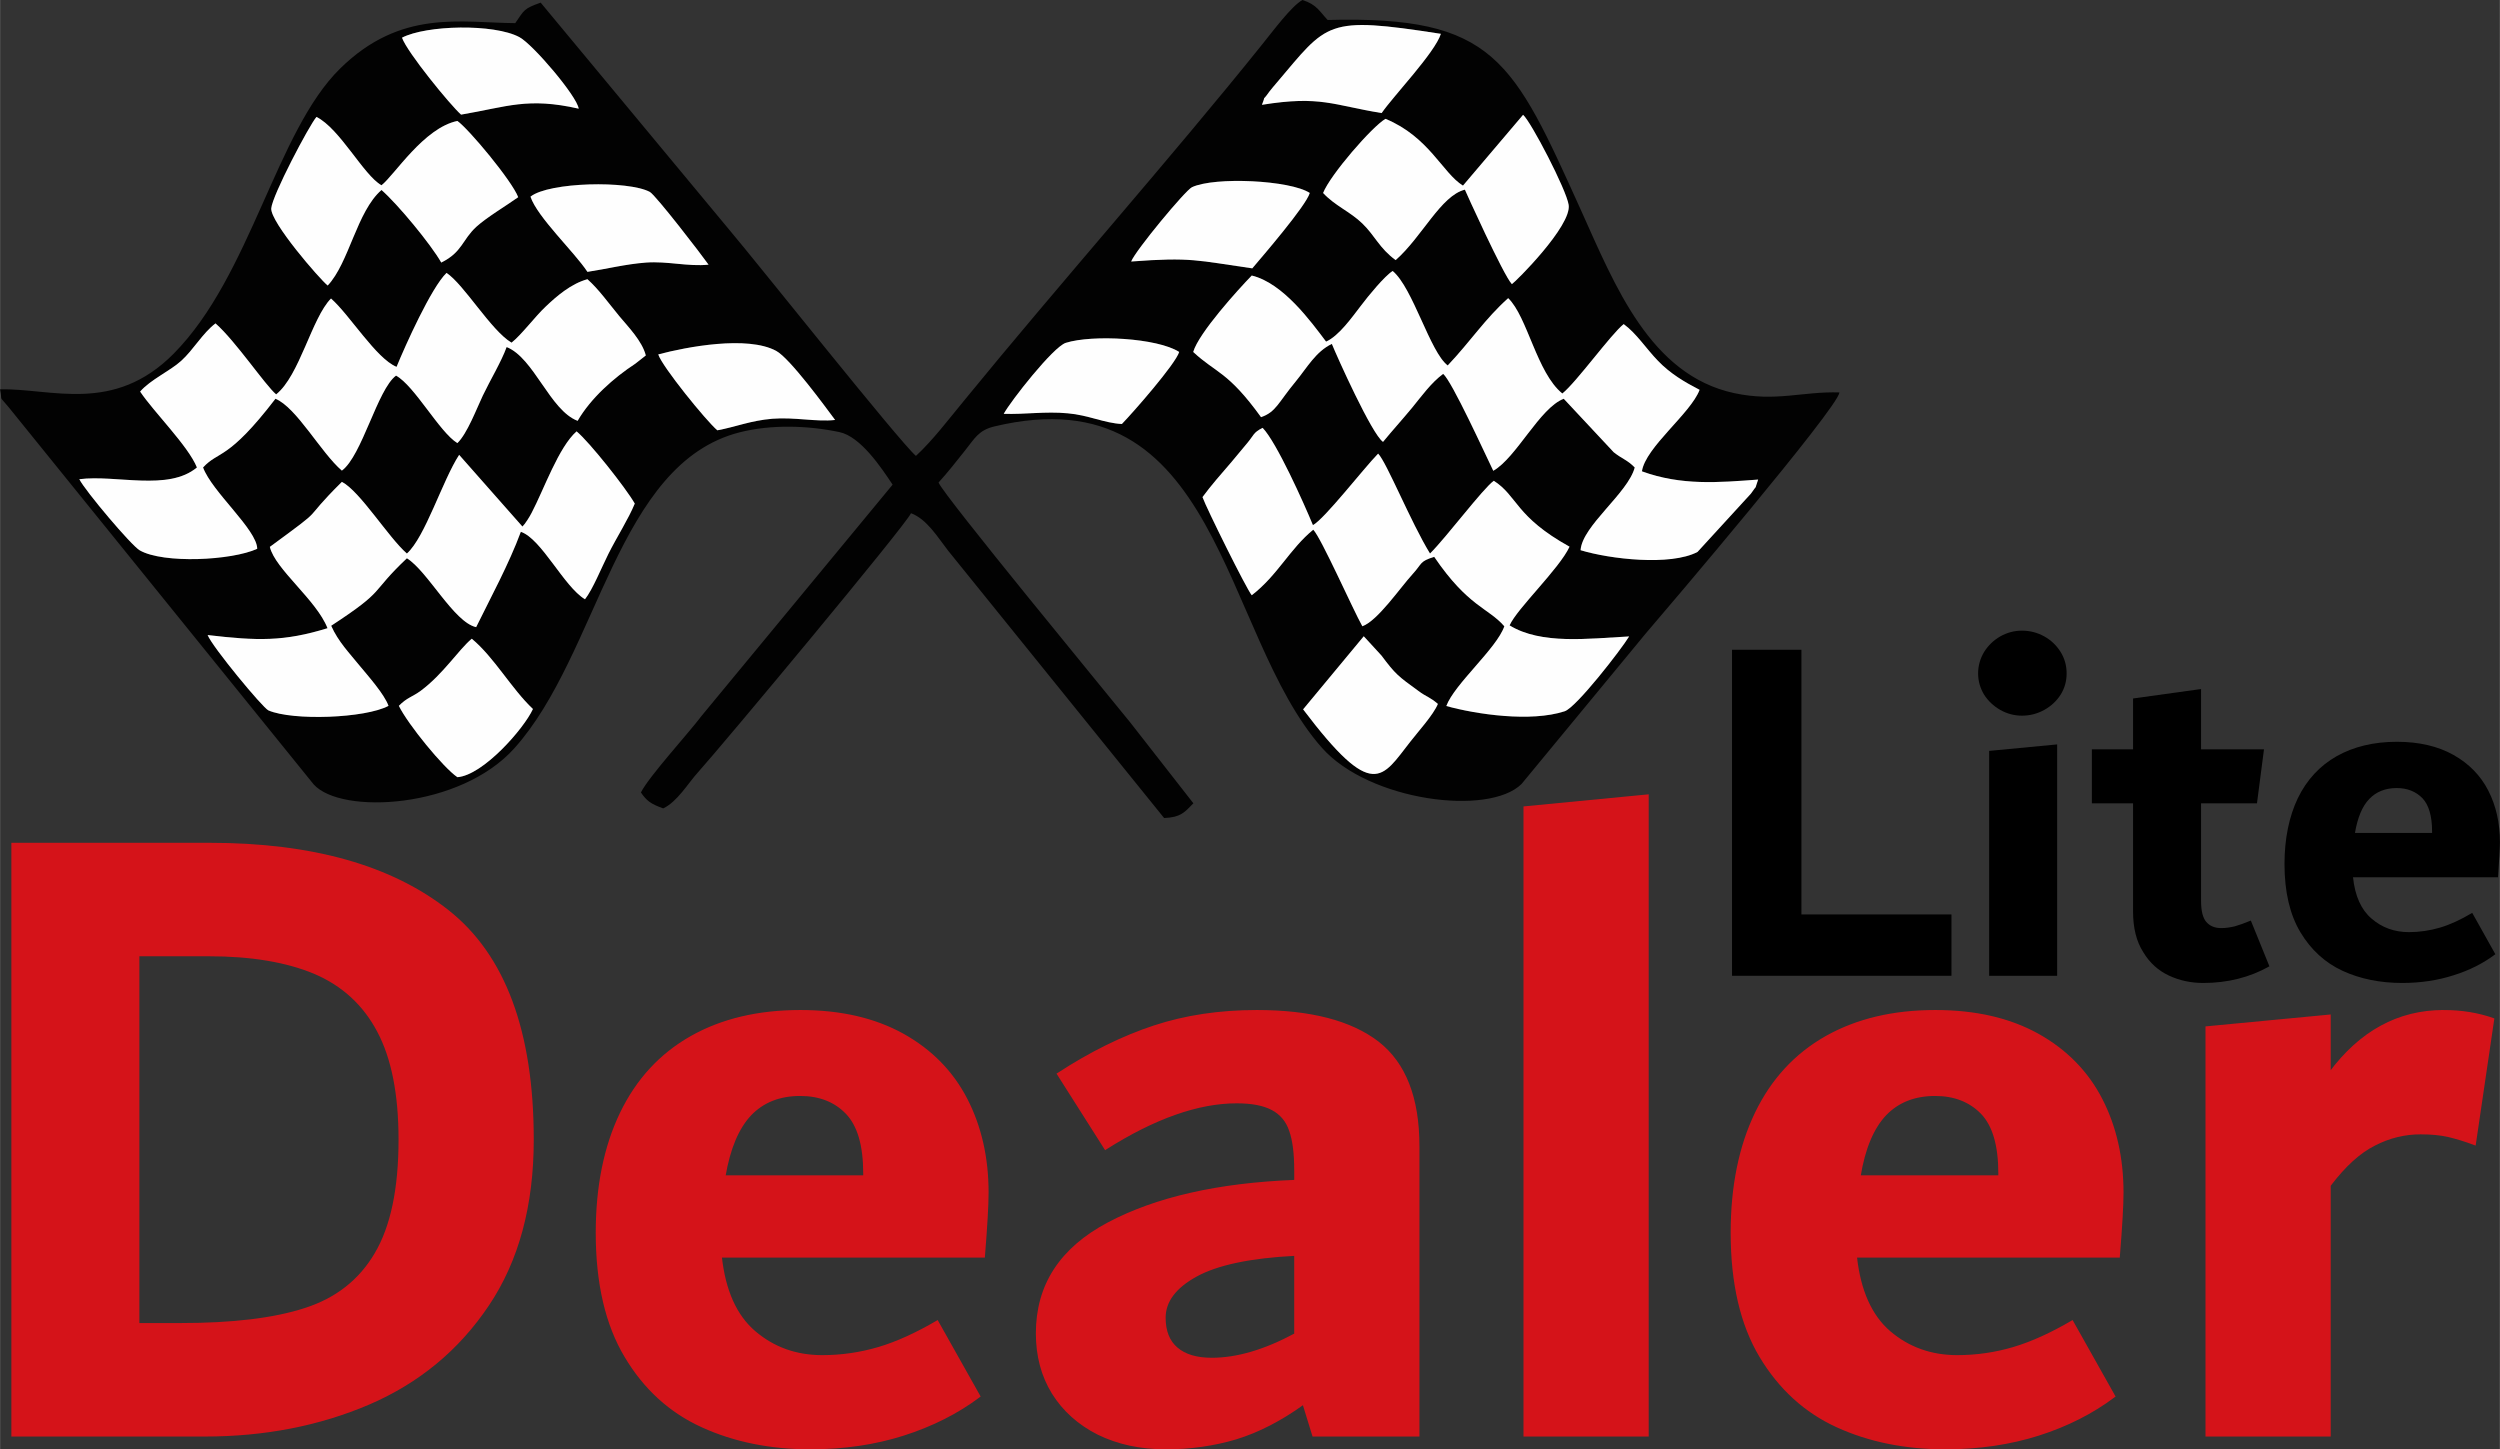
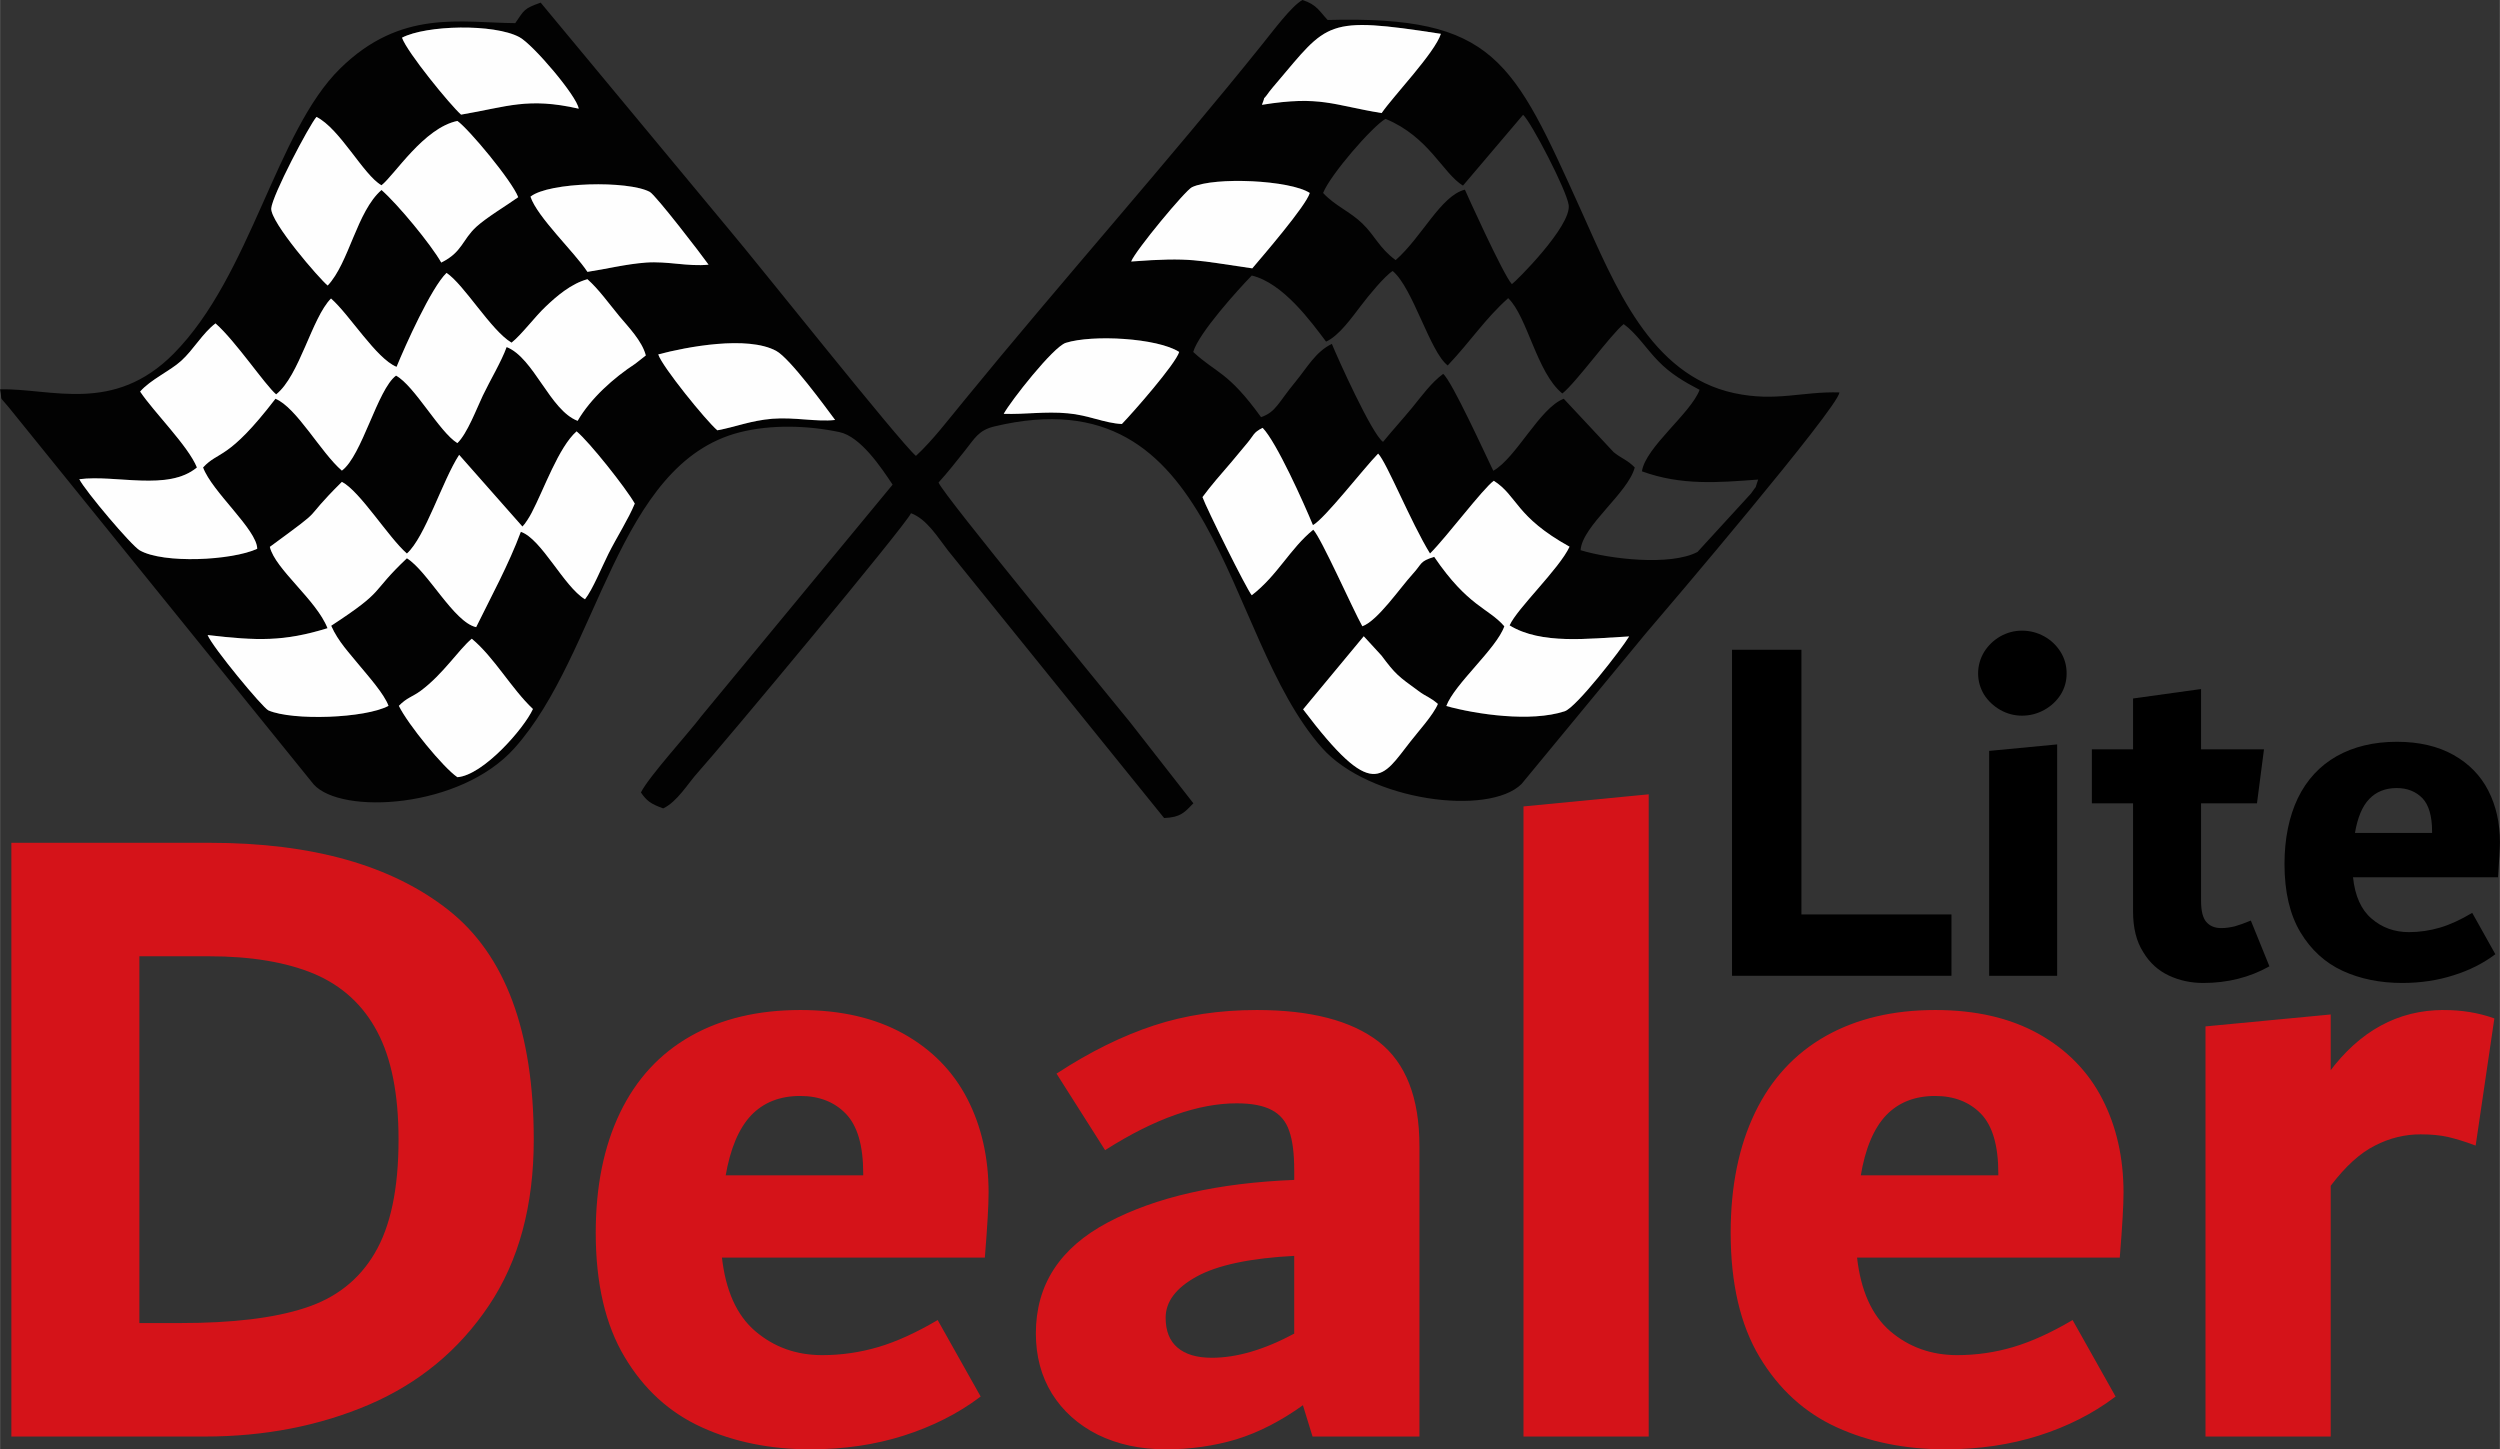
<svg xmlns="http://www.w3.org/2000/svg" xml:space="preserve" width="95.791mm" height="55.535mm" version="1.1" style="shape-rendering:geometricPrecision; text-rendering:geometricPrecision; image-rendering:optimizeQuality; fill-rule:evenodd; clip-rule:evenodd" viewBox="0 0 14262 8269">
  <rect x="0" y="0" width="14262" height="8269" fill="#333333" stroke="none" />
  <defs>
    <style type="text/css">

   

    .str0 {stroke:#D51319;stroke-width:11.345}

    .fil1 {fill:none;fill-rule:nonzero}

    .fil3 {fill:#020202}

    .fil4 {fill:#FEFEFE}

    .fil2 {fill:black;fill-rule:nonzero}

    .fil0 {fill:#D51319;fill-rule:nonzero}

   

  </style>
  </defs>
  <g id="Layer_x0020_1">
    <path class="fil0" d="M1195 4814c584,0 1037,128 1360,383 323,255 484,690 484,1305 0,375 -85,690 -255,943 -170,254 -397,441 -680,563 -283,121 -595,182 -935,182l-1099 0 0 -3376 1125 0zm-167 2740c297,0 534,-28 712,-86 178,-57 312,-162 402,-315 91,-153 137,-370 137,-651 0,-260 -41,-467 -123,-620 -81,-153 -202,-263 -361,-331 -160,-67 -361,-101 -604,-101l-402 0 0 2104 239 0z" />
    <path id="1" class="fil0" d="M5634 6804c0,70 -7,191 -21,365l-1501 0c21,194 85,338 193,430 108,92 236,138 386,138 111,0 218,-16 323,-47 104,-31 215,-82 333,-151l240 427c-125,94 -270,167 -433,219 -163,52 -340,78 -531,78 -229,0 -435,-42 -617,-125 -183,-83 -329,-216 -438,-399 -109,-182 -164,-417 -164,-706 0,-263 46,-491 138,-682 92,-191 226,-336 401,-435 175,-99 383,-148 623,-148 229,0 424,45 586,135 161,90 282,214 362,370 80,156 120,333 120,531zm-1069 -557c-117,0 -212,37 -284,112 -71,75 -121,192 -148,352l797 0 0 -16c0,-160 -33,-274 -100,-344 -66,-69 -155,-104 -265,-104z" />
    <path id="2" class="fil0" d="M7170 5768c306,0 536,60 691,179 154,120 231,317 231,592l0 1651 -600 0 -56 -182c-129,93 -257,159 -384,198 -127,38 -261,57 -400,57 -147,0 -275,-28 -387,-83 -111,-56 -197,-133 -259,-232 -61,-99 -91,-213 -91,-341 0,-275 136,-484 408,-628 272,-144 627,-225 1066,-242l0 -58c0,-97 -9,-173 -29,-229 -19,-56 -53,-96 -102,-122 -49,-26 -116,-39 -203,-39 -220,0 -470,88 -749,265l-271 -427c187,-122 370,-212 549,-271 179,-59 374,-88 586,-88zm-526 1750c0,76 23,135 69,174 46,40 113,60 200,60 145,0 303,-47 476,-140l0 -453c-257,13 -445,53 -565,119 -120,66 -180,146 -180,240z" />
    <polygon id="3" class="fil0" points="8697,8190 8697,4606 9400,4538 9400,8190 " />
    <path id="4" class="fil0" d="M12109 6804c0,70 -7,191 -21,365l-1500 0c21,194 85,338 192,430 108,92 237,138 386,138 111,0 219,-16 323,-47 104,-31 215,-82 333,-151l240 427c-125,94 -269,167 -432,219 -164,52 -341,78 -532,78 -229,0 -435,-42 -617,-125 -182,-83 -328,-216 -438,-399 -109,-182 -164,-417 -164,-706 0,-263 46,-491 138,-682 92,-191 226,-336 401,-435 176,-99 383,-148 623,-148 229,0 424,45 586,135 161,90 282,214 362,370 80,156 120,333 120,531zm-1069 -557c-117,0 -212,37 -284,112 -71,75 -121,192 -147,352l797 0 0 -16c0,-160 -33,-274 -100,-344 -67,-69 -156,-104 -266,-104z" />
    <path id="5" class="fil0" d="M13941 5768c101,0 195,15 283,46l-105 714c-56,-21 -106,-36 -152,-47 -45,-10 -97,-15 -157,-15 -91,0 -179,21 -264,65 -86,43 -170,120 -255,232l0 1427 -703 0 0 -2329 703 -67 0 328c175,-236 392,-354 650,-354z" />
    <path id="6" class="fil1 str0" d="M1195 4814c584,0 1037,128 1360,383 323,255 484,690 484,1305 0,375 -85,690 -255,943 -170,254 -397,441 -680,563 -283,121 -595,182 -935,182l-1099 0 0 -3376 1125 0zm-167 2740c297,0 534,-28 712,-86 178,-57 312,-162 402,-315 91,-153 137,-370 137,-651 0,-260 -41,-467 -123,-620 -81,-153 -202,-263 -361,-331 -160,-67 -361,-101 -604,-101l-402 0 0 2104 239 0z" />
    <path id="7" class="fil1 str0" d="M5634 6804c0,70 -7,191 -21,365l-1501 0c21,194 85,338 193,430 108,92 236,138 386,138 111,0 218,-16 323,-47 104,-31 215,-82 333,-151l240 427c-125,94 -270,167 -433,219 -163,52 -340,78 -531,78 -229,0 -435,-42 -617,-125 -183,-83 -329,-216 -438,-399 -109,-182 -164,-417 -164,-706 0,-263 46,-491 138,-682 92,-191 226,-336 401,-435 175,-99 383,-148 623,-148 229,0 424,45 586,135 161,90 282,214 362,370 80,156 120,333 120,531zm-1069 -557c-117,0 -212,37 -284,112 -71,75 -121,192 -148,352l797 0 0 -16c0,-160 -33,-274 -100,-344 -66,-69 -155,-104 -265,-104z" />
    <path id="8" class="fil1 str0" d="M7170 5768c306,0 536,60 691,179 154,120 231,317 231,592l0 1651 -600 0 -56 -182c-129,93 -257,159 -384,198 -127,38 -261,57 -400,57 -147,0 -275,-28 -387,-83 -111,-56 -197,-133 -259,-232 -61,-99 -91,-213 -91,-341 0,-275 136,-484 408,-628 272,-144 627,-225 1066,-242l0 -58c0,-97 -9,-173 -29,-229 -19,-56 -53,-96 -102,-122 -49,-26 -116,-39 -203,-39 -220,0 -470,88 -749,265l-271 -427c187,-122 370,-212 549,-271 179,-59 374,-88 586,-88zm-526 1750c0,76 23,135 69,174 46,40 113,60 200,60 145,0 303,-47 476,-140l0 -453c-257,13 -445,53 -565,119 -120,66 -180,146 -180,240z" />
    <polygon id="9" class="fil1 str0" points="8697,8190 8697,4606 9400,4538 9400,8190 " />
    <path id="10" class="fil1 str0" d="M12109 6804c0,70 -7,191 -21,365l-1500 0c21,194 85,338 192,430 108,92 237,138 386,138 111,0 219,-16 323,-47 104,-31 215,-82 333,-151l240 427c-125,94 -269,167 -432,219 -164,52 -341,78 -532,78 -229,0 -435,-42 -617,-125 -182,-83 -328,-216 -438,-399 -109,-182 -164,-417 -164,-706 0,-263 46,-491 138,-682 92,-191 226,-336 401,-435 176,-99 383,-148 623,-148 229,0 424,45 586,135 161,90 282,214 362,370 80,156 120,333 120,531zm-1069 -557c-117,0 -212,37 -284,112 -71,75 -121,192 -147,352l797 0 0 -16c0,-160 -33,-274 -100,-344 -67,-69 -156,-104 -266,-104z" />
    <path id="11" class="fil1 str0" d="M13941 5768c101,0 195,15 283,46l-105 714c-56,-21 -106,-36 -152,-47 -45,-10 -97,-15 -157,-15 -91,0 -179,21 -264,65 -86,43 -170,120 -255,232l0 1427 -703 0 0 -2329 703 -67 0 328c175,-236 392,-354 650,-354z" />
    <polygon class="fil2" points="10277,5217 11133,5217 11133,5567 9881,5567 9881,3707 10277,3707 " />
    <path id="1" class="fil2" d="M11535 4083c-44,0 -85,-11 -124,-33 -38,-22 -69,-51 -92,-87 -22,-37 -34,-77 -34,-121 0,-44 12,-85 34,-122 23,-37 54,-67 92,-89 39,-22 80,-33 124,-33 46,0 88,11 128,33 39,22 70,52 93,89 23,37 34,78 34,122 0,44 -11,84 -34,121 -23,36 -54,65 -93,87 -40,22 -82,33 -128,33zm-187 1484l0 -1283 388 -37 0 1320 -388 0z" />
    <path id="2" class="fil2" d="M12947 5513c-112,63 -238,95 -377,95 -71,0 -136,-14 -196,-42 -60,-28 -110,-72 -147,-134 -39,-61 -58,-138 -58,-232l0 -617 -235 0 0 -308 235 0 0 -290 388 -54 0 344 359 0 -40 308 -319 0 0 557c0,57 10,97 30,120 20,23 48,35 85,35 26,0 52,-4 77,-10 25,-7 56,-18 92,-33l106 261z" />
    <path id="3" class="fil2" d="M14262 4804c0,38 -4,105 -11,201l-827 0c11,107 47,186 106,236 59,51 130,77 213,77 61,0 120,-9 178,-26 57,-17 118,-45 183,-84l132 236c-69,52 -148,92 -238,120 -90,29 -188,44 -293,44 -126,0 -240,-23 -340,-69 -100,-46 -181,-120 -241,-220 -60,-100 -91,-230 -91,-389 0,-145 26,-271 76,-376 51,-105 125,-185 222,-240 96,-54 211,-82 343,-82 126,0 234,25 323,75 89,50 155,118 199,204 44,86 66,184 66,293zm-589 -308c-64,0 -117,21 -156,62 -40,41 -67,106 -82,194l440 0 0 -9c0,-88 -19,-151 -55,-189 -37,-38 -86,-58 -147,-58z" />
    <g id="_2486150210864">
      <path class="fil3" d="M2275 4027c47,-48 76,-50 125,-86 129,-96 214,-232 291,-297 128,106 226,285 349,401 -51,112 -284,378 -431,389 -80,-54 -282,-301 -334,-407zm5505 -397l101 110c80,107 95,118 211,202 45,34 63,33 111,74 -26,63 -113,158 -157,215 -163,207 -211,346 -612,-184l346 -417zm-4800 -626c13,-14 13,-14 29,-38 6,-8 20,-33 24,-41 70,-133 153,-373 256,-464 72,59 282,324 332,412 -35,86 -104,194 -150,286 -40,80 -90,204 -134,260 -121,-73 -247,-344 -366,-385 -67,182 -174,379 -255,544 -127,-28 -276,-319 -395,-393 -218,206 -111,175 -432,385 40,91 105,157 164,230 47,57 139,160 163,227 -132,71 -546,86 -685,26 -33,-15 -320,-362 -347,-430 283,33 434,38 684,-39 -62,-160 -299,-337 -329,-464 348,-255 158,-119 411,-371 104,54 266,318 371,409 105,-95 202,-415 298,-563l361 409zm5542 -261c136,87 122,204 432,376 -59,127 -300,353 -342,449 181,111 450,75 682,63 -44,73 -302,406 -368,427 -192,63 -502,18 -675,-30 46,-125 288,-329 331,-455 -92,-106 -206,-111 -400,-396 -85,26 -67,37 -123,98 -73,80 -199,266 -287,298 -53,-94 -234,-503 -280,-551 -133,108 -203,260 -351,374 -28,-32 -260,-499 -281,-560 46,-63 109,-135 166,-201 30,-36 47,-57 85,-102 44,-51 36,-64 92,-92 79,81 235,429 287,555 67,-36 288,-322 372,-408 49,50 186,391 296,570 93,-92 302,-371 364,-415zm-4094 -741c78,42 281,320 336,394 -107,12 -230,-17 -358,-7 -127,11 -206,46 -314,66 -64,-54 -316,-365 -337,-433 161,-43 509,-109 673,-20zm1298 359c39,-72 282,-382 354,-405 152,-48 523,-28 647,52 -21,69 -262,344 -327,411 -101,-5 -191,-51 -309,-61 -129,-12 -242,7 -365,3zm-3464 -268c50,-122 198,-452 285,-536 100,66 255,330 371,398 57,-45 135,-150 195,-206 60,-57 143,-130 238,-156 64,57 117,132 182,211 49,59 130,141 151,224l-60 47c-124,81 -255,198 -329,326 -158,-60 -249,-359 -405,-421 -32,87 -92,185 -136,277 -36,76 -89,217 -145,271 -102,-62 -244,-327 -350,-385 -106,78 -194,457 -309,542 -120,-103 -258,-360 -379,-410 -273,356 -323,294 -413,392 51,139 308,355 309,464 -145,67 -536,86 -670,9 -48,-27 -311,-339 -345,-406 210,-27 507,70 671,-67 -49,-122 -246,-316 -324,-433 59,-68 170,-117 234,-175 70,-63 122,-158 196,-214 115,101 283,352 346,405 134,-107 203,-436 313,-547 107,94 258,343 374,390zm5303 -144c74,-33 148,-139 199,-205 42,-56 135,-169 181,-198 116,97 213,463 314,539 134,-142 212,-265 345,-384 110,106 163,426 309,544 81,-65 277,-338 350,-396 74,54 127,139 196,210 70,73 152,121 237,165 -50,134 -309,328 -329,465 224,82 436,64 663,47 -26,73 3,15 -41,80l-305 333c-154,81 -500,41 -667,-10 9,-139 271,-326 309,-472 -43,-44 -71,-48 -120,-87l-285 -305c-137,52 -270,336 -402,411 -44,-90 -236,-512 -286,-553 -69,51 -123,127 -177,193 -63,76 -112,129 -166,195 -63,-42 -263,-487 -292,-559 -92,44 -141,135 -206,214 -101,122 -112,174 -198,204 -190,-263 -256,-250 -387,-372 31,-108 259,-359 334,-436 179,43 338,263 424,377zm-1112 -457c24,-62 308,-405 347,-424 131,-61 562,-40 672,33 -21,73 -272,364 -328,430 -315,-45 -347,-65 -691,-39zm-2411 18c-117,12 -234,-21 -357,-12 -118,9 -227,37 -334,53 -75,-114 -286,-312 -325,-429 105,-84 559,-93 681,-27 34,19 295,358 335,415zm4647 -855c45,39 247,427 260,514 18,120 -305,441 -324,452 -48,-50 -268,-537 -268,-539 -137,34 -244,269 -395,402 -94,-69 -116,-137 -190,-209 -70,-68 -155,-100 -224,-174 41,-104 280,-379 356,-423 249,103 326,310 442,381l343 -404zm-6820 974c-46,-37 -327,-361 -322,-440 6,-75 216,-473 258,-522 134,67 269,333 371,390 75,-59 241,-327 433,-367 66,47 311,341 347,435 -72,51 -178,114 -238,168 -83,76 -80,145 -201,205 -59,-104 -249,-334 -341,-414 -141,122 -185,416 -307,545zm424 -1414c138,-72 525,-81 670,-3 78,42 330,339 338,408 -292,-66 -406,-11 -671,34 -62,-55 -308,-356 -337,-439zm4906 383c30,-76 -10,-1 43,-76 8,-10 28,-35 38,-46 297,-349 278,-386 940,-283 -35,109 -268,351 -338,452 -278,-45 -348,-101 -683,-47zm-7199 1623c15,77 -12,28 48,101l1741 2153c157,175 836,139 1145,-206 484,-540 582,-1625 1287,-1803 179,-45 386,-39 567,-1 121,25 239,202 304,300l-1088 1317c-81,107 -300,345 -348,439 32,47 55,65 127,91 80,-37 144,-146 197,-204 149,-166 1184,-1408 1217,-1480 91,34 152,137 212,214l1232 1525c96,-4 117,-33 167,-84l-360 -461c-138,-171 -1062,-1292 -1094,-1369 56,-62 97,-115 149,-180 57,-71 78,-118 169,-140 1290,-309 1292,1181 1869,1833 269,304 951,392 1139,207l708 -858c117,-136 1095,-1285 1106,-1376 -211,-7 -361,55 -600,4 -480,-103 -681,-614 -874,-1042 -389,-860 -492,-1112 -1446,-1087 -45,-47 -61,-88 -144,-114 -64,36 -169,179 -230,254 -514,641 -1161,1371 -1699,2030 -86,104 -182,231 -276,317 -97,-84 -902,-1098 -1069,-1295l-1072 -1291c-98,35 -92,41 -145,117 -310,-2 -652,-82 -999,259 -366,359 -509,1181 -949,1626 -343,347 -699,198 -991,204z" />
      <path class="fil4" d="M2262 2093c-116,-47 -267,-296 -374,-390 -110,111 -179,440 -313,547 -63,-53 -231,-304 -346,-405 -74,56 -126,151 -196,214 -64,58 -175,107 -234,175 78,117 275,311 324,433 -164,137 -461,40 -671,67 34,67 297,379 345,406 134,77 525,58 670,-9 -1,-109 -258,-325 -309,-464 90,-98 140,-36 413,-392 121,50 259,307 379,410 115,-85 203,-464 309,-542 106,58 248,323 350,385 56,-54 109,-195 145,-271 44,-92 104,-190 136,-277 156,62 247,361 405,421 74,-128 205,-245 329,-326l60 -47c-21,-83 -102,-165 -151,-224 -65,-79 -118,-154 -182,-211 -95,26 -178,99 -238,156 -60,56 -138,161 -195,206 -116,-68 -271,-332 -371,-398 -87,84 -235,414 -285,536z" />
-       <path class="fil4" d="M7565 1949c-86,-114 -245,-334 -424,-377 -75,77 -303,328 -334,436 131,122 197,109 387,372 86,-30 97,-82 198,-204 65,-79 114,-170 206,-214 29,72 229,517 292,559 54,-66 103,-119 166,-195 54,-66 108,-142 177,-193 50,41 242,463 286,553 132,-75 265,-359 402,-411l285 305c49,39 77,43 120,87 -38,146 -300,333 -309,472 167,51 513,91 667,10l305 -333c44,-65 15,-7 41,-80 -227,17 -439,35 -663,-47 20,-137 279,-331 329,-465 -85,-44 -167,-92 -237,-165 -69,-71 -122,-156 -196,-210 -73,58 -269,331 -350,396 -146,-118 -199,-438 -309,-544 -133,119 -211,242 -345,384 -101,-76 -198,-442 -314,-539 -46,29 -139,142 -181,198 -51,66 -125,172 -199,205z" />
      <path class="fil4" d="M6860 2836c21,61 253,528 281,560 148,-114 218,-266 351,-374 46,48 227,457 280,551 88,-32 214,-218 287,-298 56,-61 38,-72 123,-98 194,285 308,290 400,396 -43,126 -285,330 -331,455 173,48 483,93 675,30 66,-21 324,-354 368,-427 -232,12 -501,48 -682,-63 42,-96 283,-322 342,-449 -310,-172 -296,-289 -432,-376 -62,44 -271,323 -364,415 -110,-179 -247,-520 -296,-570 -84,86 -305,372 -372,408 -52,-126 -208,-474 -287,-555 -56,28 -48,41 -92,92 -38,45 -55,66 -85,102 -57,66 -120,138 -166,201z" />
      <path class="fil4" d="M2980 3004l-361 -409c-96,148 -193,468 -298,563 -105,-91 -267,-355 -371,-409 -253,252 -63,116 -411,371 30,127 267,304 329,464 -250,77 -401,72 -684,39 27,68 314,415 347,430 139,60 553,45 685,-26 -24,-67 -116,-170 -163,-227 -59,-73 -124,-139 -164,-230 321,-210 214,-179 432,-385 119,74 268,365 395,393 81,-165 188,-362 255,-544 119,41 245,312 366,385 44,-56 94,-180 134,-260 46,-92 115,-200 150,-286 -50,-88 -260,-353 -332,-412 -103,91 -186,331 -256,464 -4,8 -18,33 -24,41 -16,24 -16,24 -29,38z" />
      <path class="fil4" d="M1869 1629c122,-129 166,-423 307,-545 92,80 282,310 341,414 121,-60 118,-129 201,-205 60,-54 166,-117 238,-168 -36,-94 -281,-388 -347,-435 -192,40 -358,308 -433,367 -102,-57 -237,-323 -371,-390 -42,49 -252,447 -258,522 -5,79 276,403 322,440z" />
-       <path class="fil4" d="M8346 1059c-116,-71 -193,-278 -442,-381 -76,44 -315,319 -356,423 69,74 154,106 224,174 74,72 96,140 190,209 151,-133 258,-368 395,-402 0,2 220,489 268,539 19,-11 342,-332 324,-452 -13,-87 -215,-475 -260,-514l-343 404z" />
      <path class="fil4" d="M6453 1492c344,-26 376,-6 691,39 56,-66 307,-357 328,-430 -110,-73 -541,-94 -672,-33 -39,19 -323,362 -347,424z" />
      <path class="fil4" d="M2275 4027c52,106 254,353 334,407 147,-11 380,-277 431,-389 -123,-116 -221,-295 -349,-401 -77,65 -162,201 -291,297 -49,36 -78,38 -125,86z" />
      <path class="fil4" d="M3026 1122c39,117 250,315 325,429 107,-16 216,-44 334,-53 123,-9 240,24 357,12 -40,-57 -301,-396 -335,-415 -122,-66 -576,-57 -681,27z" />
      <path class="fil4" d="M7434 4047c401,530 449,391 612,184 44,-57 131,-152 157,-215 -48,-41 -66,-40 -111,-74 -116,-84 -131,-95 -211,-202l-101 -110 -346 417z" />
      <path class="fil4" d="M7199 598c335,-54 405,2 683,47 70,-101 303,-343 338,-452 -662,-103 -643,-66 -940,283 -10,11 -30,36 -38,46 -53,75 -13,0 -43,76z" />
      <path class="fil4" d="M2293 215c29,83 275,384 337,439 265,-45 379,-100 671,-34 -8,-69 -260,-366 -338,-408 -145,-78 -532,-69 -670,3z" />
      <path class="fil4" d="M3755 2022c21,68 273,379 337,433 108,-20 187,-55 314,-66 128,-10 251,19 358,7 -55,-74 -258,-352 -336,-394 -164,-89 -512,-23 -673,20z" />
      <path class="fil4" d="M5726 2361c123,4 236,-15 365,-3 118,10 208,56 309,61 65,-67 306,-342 327,-411 -124,-80 -495,-100 -647,-52 -72,23 -315,333 -354,405z" />
    </g>
  </g>
</svg>